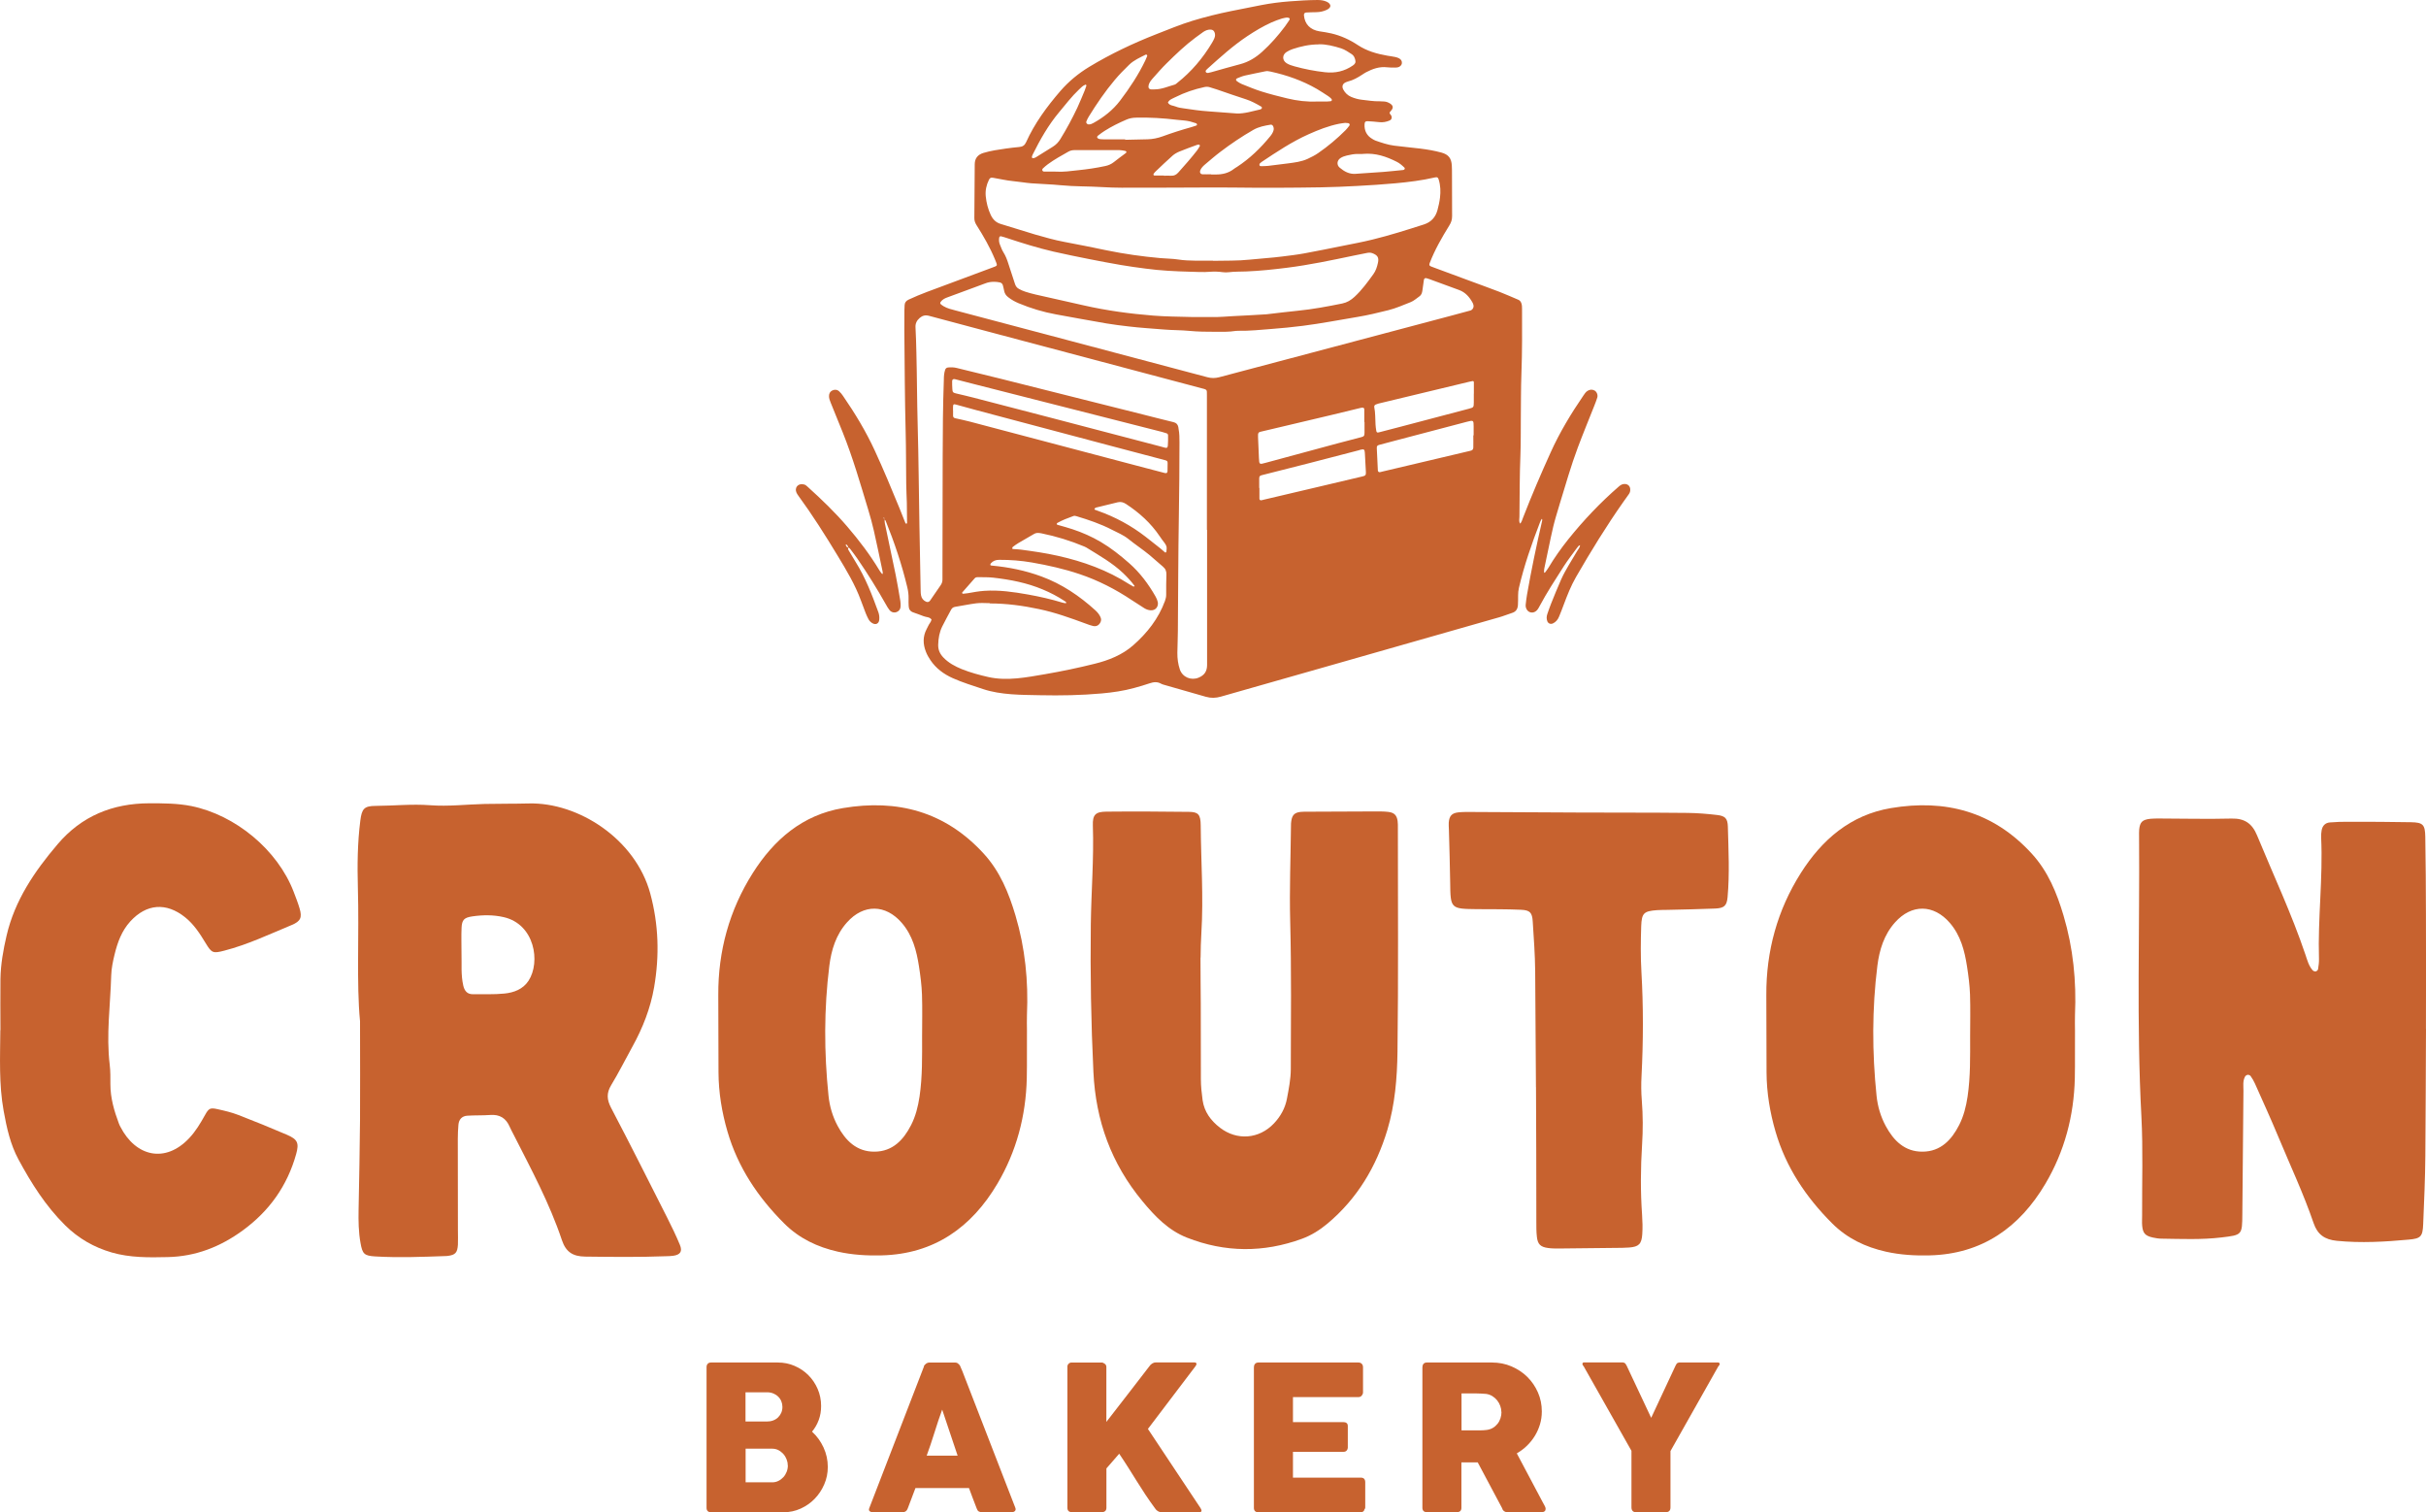
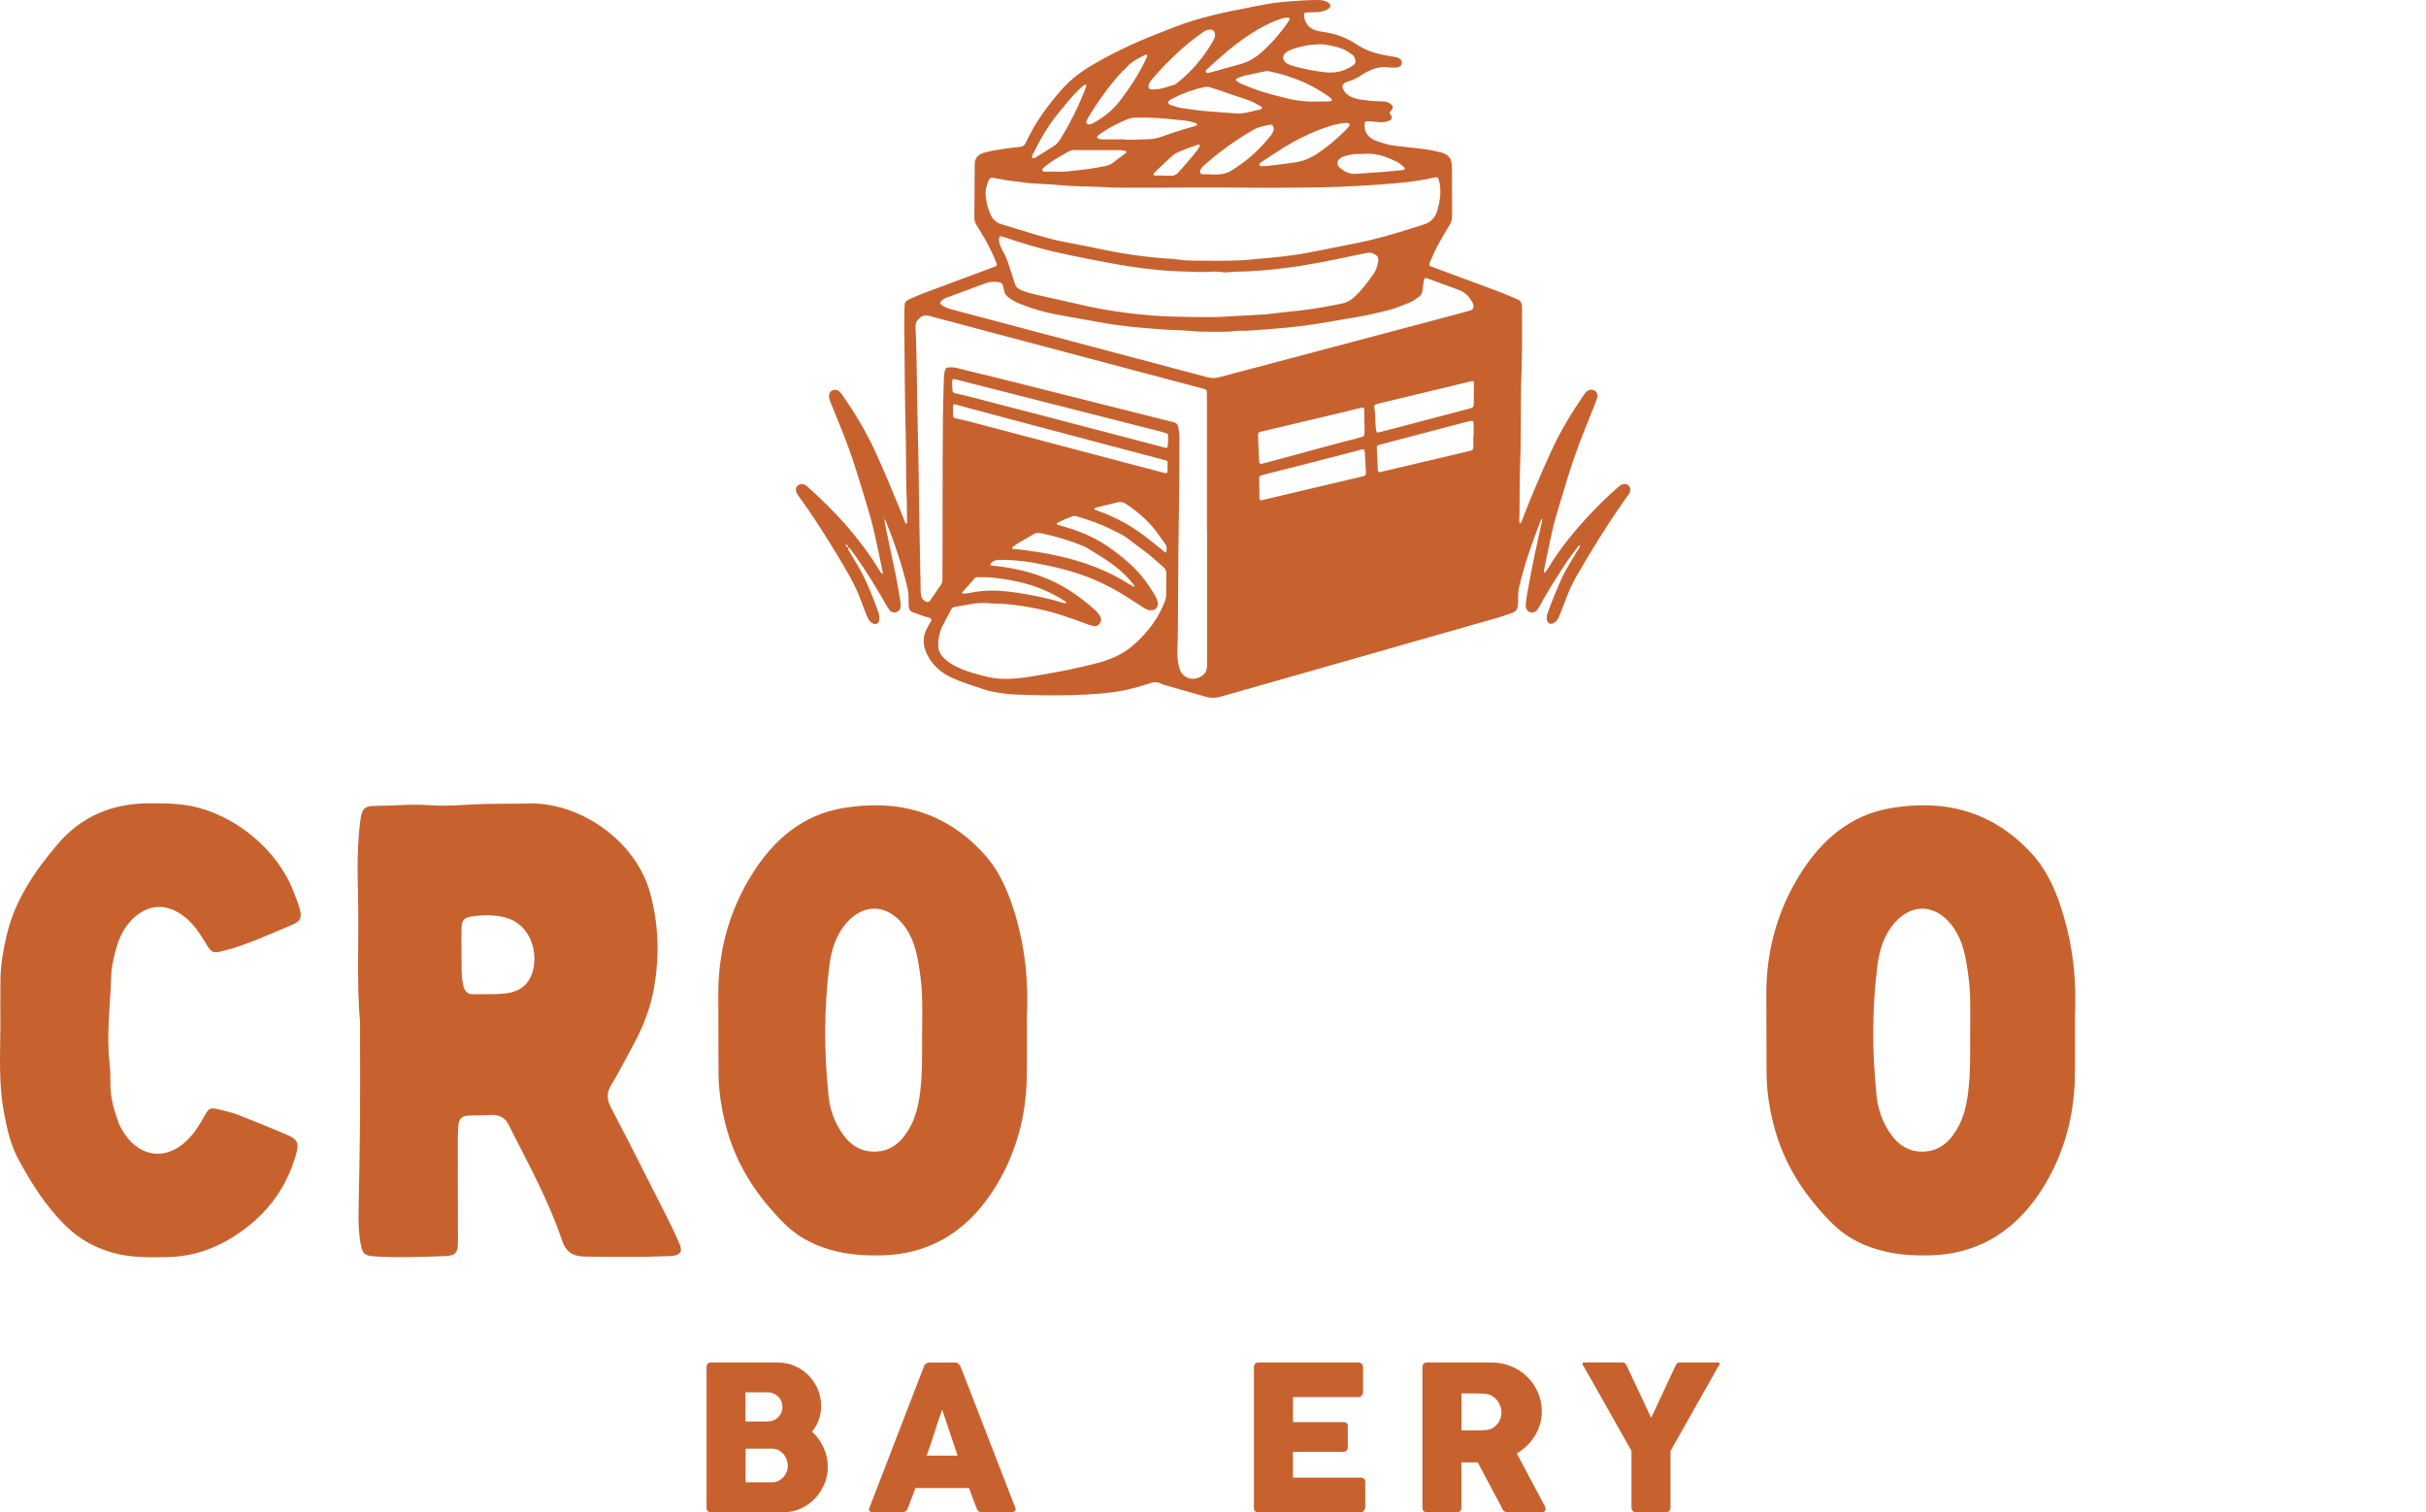
<svg xmlns="http://www.w3.org/2000/svg" id="Layer_1" viewBox="201.69 150.9 438.4 273.26">
  <defs>
    <style>.cls-1{fill:#c7622f;stroke-width:0px;}</style>
  </defs>
  <path class="cls-1" d="M354.96,249.88c-.08.27.09.47.21.67.37.63.74,1.26,1.13,1.88,1.78,2.84,2.97,5.94,4.11,9.07.17.47.22.95.16,1.44-.08.63-.6.9-1.15.61-.34-.17-.6-.42-.78-.75-.19-.36-.36-.73-.51-1.1-.3-.75-.58-1.51-.86-2.28-1.05-2.88-2.62-5.48-4.2-8.09-2.25-3.72-4.57-7.39-7.14-10.9-.12-.16-.23-.34-.31-.52-.37-.82.19-1.6,1.09-1.52.25.02.48.09.67.25.09.08.19.15.28.24,2.5,2.26,4.93,4.59,7.13,7.16,2.15,2.5,4.13,5.11,5.83,7.94.12.21.28.39.43.58.02.03.08.06.1.05.03,0,.06-.07.06-.1,0-.12,0-.24-.03-.36-.52-2.46-1.02-4.92-1.58-7.37-.29-1.26-.63-2.52-1.01-3.76-1.42-4.7-2.78-9.41-4.61-13.98-.72-1.81-1.46-3.61-2.19-5.41-.15-.38-.3-.75-.29-1.17,0-.44.18-.8.58-1,.43-.21.89-.18,1.25.15.27.24.5.54.7.83,2.17,3.15,4.14,6.41,5.74,9.88,1.58,3.43,3.03,6.91,4.46,10.4.37.9.71,1.81,1.08,2.71.02.06.13.08.19.13.03-.06.07-.12.1-.18.01-.04.01-.08,0-.12-.01-1.18-.02-2.36-.04-3.53-.03-1.14-.1-2.27-.11-3.41-.04-3.09-.02-6.17-.1-9.26-.16-6.13-.18-12.26-.24-18.39-.01-1.22,0-2.44.01-3.65,0-.32.03-.65.04-.97.02-.49.26-.79.72-1.01,2.2-1.04,4.51-1.82,6.78-2.68,2.77-1.04,5.55-2.07,8.32-3.1.19-.07.38-.14.57-.22.3-.13.33-.23.21-.58-.08-.23-.18-.45-.27-.68-.9-2.18-2.08-4.22-3.34-6.21-.25-.4-.39-.79-.39-1.25.02-3.25.03-6.5.07-9.75.01-1.06.55-1.73,1.58-2.04,1.32-.4,2.69-.59,4.06-.79.8-.11,1.61-.21,2.42-.28.58-.05.96-.29,1.21-.84,1.55-3.44,3.76-6.44,6.21-9.28,1.5-1.73,3.25-3.17,5.21-4.36,3.87-2.34,7.93-4.26,12.14-5.91,2.15-.84,4.29-1.73,6.5-2.41,2.29-.7,4.61-1.27,6.96-1.75,1.83-.38,3.66-.74,5.49-1.09,1.71-.33,3.44-.55,5.18-.68,1.66-.13,3.32-.23,4.99-.24.58,0,1.13.07,1.66.31.23.1.42.24.56.46.12.19.13.38,0,.57-.15.21-.35.34-.57.44-.6.28-1.23.41-1.89.42-.61,0-1.22.03-1.83.06-.27.01-.42.23-.39.51.15,1.61,1.14,2.62,2.81,2.89.72.11,1.45.21,2.15.38,1.72.4,3.31,1.13,4.77,2.1,1.64,1.08,3.45,1.59,5.34,1.92.48.08.96.14,1.44.24.23.05.47.13.68.24.34.18.55.48.51.89-.03.33-.35.65-.72.73-.2.04-.4.06-.6.05-.45,0-.9,0-1.34-.05-1.4-.17-2.64.28-3.84.91-.25.13-.48.3-.72.45-.78.51-1.59.97-2.52,1.2-.12.03-.23.08-.34.12-.63.25-.83.76-.5,1.36.32.59.78,1.03,1.4,1.3.64.27,1.31.46,1.99.53,1.05.11,2.09.3,3.15.27.28,0,.57.03.85.04.37.02.71.16,1.03.35.61.39.67.81.15,1.37-.19.2-.31.36-.08.6.08.09.15.19.2.3.14.32.01.67-.32.81-.6.26-1.23.38-1.9.3-.69-.08-1.37-.13-2.06-.17-.42-.02-.57.15-.58.59-.05,1.16.42,2.05,1.43,2.63.17.1.35.21.54.28,1.11.39,2.23.77,3.4.92,1.57.2,3.14.34,4.71.53,1.29.16,2.57.38,3.82.72,1.26.35,1.8,1.02,1.87,2.35.03.57.03,1.14.03,1.71,0,2.48,0,4.95.02,7.43,0,.63-.16,1.14-.51,1.69-1.34,2.17-2.62,4.39-3.54,6.79-.12.32-.07.47.21.59.18.08.38.15.57.22,2.21.82,4.41,1.64,6.62,2.45,1.75.65,3.51,1.28,5.25,1.95,1.13.44,2.24.94,3.36,1.41.29.12.44.33.55.61.13.35.13.72.13,1.08.01,3.86.04,7.71-.11,11.57-.1,2.76-.08,5.52-.11,8.28-.02,2.15.01,4.31-.07,6.46-.15,3.73-.14,7.47-.18,11.2,0,.42-.15.87.14,1.26.27-.32.37-.71.51-1.08,1.54-3.97,3.22-7.89,4.98-11.77,1.64-3.64,3.7-7.04,5.95-10.33.21-.3.4-.61.72-.81.41-.26.84-.3,1.27-.07.4.22.64.79.5,1.27-.15.5-.35.99-.54,1.48-1,2.53-2.04,5.04-2.99,7.58-1.23,3.27-2.17,6.63-3.2,9.96-.25.81-.49,1.63-.73,2.45-.73,2.45-1.15,4.98-1.71,7.47-.15.67-.29,1.35-.42,2.02-.04.19-.02.4-.03.6,0,.03.03.09.06.1.03,0,.09,0,.11-.04.21-.29.45-.57.63-.88,1.06-1.78,2.26-3.47,3.55-5.09,2.77-3.46,5.82-6.67,9.17-9.58.32-.28.65-.47,1.09-.45.53.02.92.37.96.91.03.33-.04.64-.24.92-.33.46-.67.92-.99,1.39-3.09,4.39-5.89,8.95-8.57,13.6-.91,1.58-1.58,3.29-2.22,5-.27.72-.54,1.44-.84,2.15-.22.53-.56.98-1.12,1.23-.41.18-.83.02-1-.39-.17-.43-.15-.88,0-1.31.21-.61.42-1.23.66-1.83.59-1.47,1.18-2.94,1.82-4.38.79-1.78,1.89-3.4,2.86-5.09.22-.38.55-.71.59-1.18.02-.03.05-.05.07-.08-.01.04-.03.07-.04.11-.31.05-.46.32-.63.54-.79,1.08-1.62,2.14-2.34,3.26-1.53,2.39-3.08,4.77-4.42,7.28-.1.18-.19.36-.31.52-.38.53-.97.71-1.49.48-.43-.19-.74-.75-.68-1.32.06-.6.14-1.21.24-1.81.78-4.47,1.71-8.91,2.73-13.34.02-.08.02-.16.02-.24,0-.04-.03-.07-.05-.11-.03.01-.06.02-.07.04-.09.18-.2.35-.27.54-1.5,3.9-2.89,7.84-3.83,11.92-.1.44-.14.88-.14,1.33,0,.57,0,1.14-.03,1.7-.04.71-.32,1.23-1.06,1.46-.77.24-1.52.56-2.3.78-10.17,2.91-20.35,5.81-30.53,8.71-6.59,1.88-13.18,3.74-19.77,5.63-.93.27-1.81.3-2.74.03-2.49-.73-4.99-1.43-7.48-2.14-.19-.06-.4-.1-.57-.2-.69-.41-1.38-.34-2.11-.09-.92.31-1.86.59-2.79.84-1.92.53-3.88.81-5.87.99-3.7.33-7.42.4-11.14.32-3.39-.07-7.06-.03-10.3-1.11-1.84-.62-3.71-1.18-5.49-1.98-1.62-.73-3.01-1.75-4.02-3.25-.32-.47-.6-.96-.81-1.5-.55-1.39-.59-2.76.13-4.12.09-.18.19-.36.27-.54.17-.41.53-.72.61-1.17-.35-.49-.94-.41-1.41-.6-.64-.26-1.29-.47-1.94-.71-.52-.19-.76-.59-.78-1.13-.02-.45-.04-.89-.02-1.34.02-.7-.07-1.38-.23-2.05-.98-4.11-2.33-8.1-3.91-12.02-.04-.1-.15-.17-.23-.26-.01-.07-.03-.15-.03-.22,0-.12-.04-.15-.1-.06-.02.02,0,.08.01.11.05.06.1.1.16.15.01.24-.01.49.04.72.65,3.13,1.33,6.25,1.97,9.38.32,1.54.56,3.1.83,4.66.05.32.06.65.05.97-.01.49-.25.86-.71,1.04-.46.18-.98.05-1.31-.37-.23-.28-.41-.6-.59-.92-1.61-2.86-3.34-5.64-5.2-8.35-.39-.57-.81-1.11-1.22-1.66-.12-.16-.23-.34-.47-.33.03-.22-.08-.37-.23-.51-.03-.03-.07-.08-.09-.07-.09.03-.12.11-.06.19.1.15.16.37.4.37ZM394.44,259.86s.01.06.03.09c0,.02.03.02.05.03-.04-.03-.07-.06-.11-.09-.04-.23-.24-.32-.4-.43-1.22-.8-2.52-1.48-3.87-2.04-2.87-1.21-5.89-1.79-8.96-2.14-.88-.1-1.78-.07-2.68-.09-.25,0-.5,0-.68.21-.75.85-1.5,1.7-2.25,2.56-.02.03-.04.1-.02.11.05.05.12.12.18.12.28-.02.56-.05.84-.1,1-.18,1.99-.36,3.01-.43,2.66-.18,5.26.2,7.86.66,2.12.38,4.21.85,6.27,1.48.24.07.47.11.72.05ZM420.9,198.03c2.23-.05,4.45.02,6.68-.22,1.93-.21,3.88-.31,5.81-.56,1.33-.17,2.66-.32,3.97-.56,2.35-.43,4.69-.91,7.04-1.38,1.79-.36,3.58-.69,5.35-1.13,3.11-.76,6.16-1.73,9.22-2.71,1.34-.43,2.12-1.3,2.48-2.59.2-.74.37-1.5.46-2.26.13-1.09.1-2.19-.23-3.26-.12-.4-.29-.5-.73-.39-2.33.54-4.71.83-7.09,1.05-2.3.21-4.61.36-6.92.48-2.19.12-4.38.21-6.57.25-5.32.09-10.64.11-15.96.04-2.27-.03-4.55-.01-6.82,0-3.25,0-6.5.04-9.74.03-2.31,0-4.63.04-6.94-.11-2.51-.16-5.03-.09-7.54-.34-1.77-.18-3.56-.21-5.34-.35-1.09-.09-2.17-.29-3.26-.39-1.22-.11-2.4-.41-3.6-.6-.45-.07-.59,0-.78.38-.46.93-.67,1.92-.57,2.95.12,1.17.4,2.31.91,3.39.39.81.94,1.37,1.84,1.63,2.06.6,4.1,1.29,6.16,1.89,1.75.5,3.51,1.01,5.3,1.34,2.55.48,5.09.99,7.63,1.52,3.22.66,6.47,1.12,9.74,1.41,1.09.1,2.2.09,3.27.26,1.01.16,2.02.18,3.03.2,1.06.02,2.11,0,3.17,0ZM419.84,246.64h-.05c0-8.12,0-16.24,0-24.37,0-.2,0-.41-.01-.61-.01-.23-.15-.37-.36-.44-.15-.06-.31-.08-.47-.13-6.11-1.62-12.23-3.25-18.34-4.87-6.27-1.66-12.54-3.32-18.81-4.99-4.08-1.08-8.15-2.16-12.22-3.26-.66-.18-1.19-.05-1.69.38-.52.45-.8.98-.76,1.7.09,1.54.12,3.08.16,4.62.11,4.3.11,8.61.23,12.91.17,6.13.21,12.26.32,18.39.07,3.9.14,7.79.22,11.69,0,.28.02.57.08.85.1.51.4.88.87,1.1.28.14.57.08.75-.18.65-.93,1.28-1.88,1.93-2.81.21-.31.32-.65.31-1.03-.01-.28,0-.57,0-.85.01-7.07.02-14.13.04-21.2.01-4.67.04-9.34.21-14.01.01-.32,0-.65.05-.97.03-.28.1-.55.18-.82.07-.25.26-.41.53-.44.53-.05,1.04-.04,1.57.09,2.63.66,5.28,1.28,7.91,1.94,8.57,2.15,17.14,4.31,25.72,6.46,1.85.46,3.69.95,5.54,1.39.51.12.77.41.87.88.03.12.03.24.05.36.16.8.16,1.62.16,2.43,0,4.39-.04,8.77-.11,13.16-.12,6.98-.12,13.97-.18,20.96-.01,1.3-.07,2.6-.09,3.9-.01,1.02.12,2.03.45,3,.48,1.39,2.01,2.04,3.38,1.48,1.04-.43,1.52-1.12,1.54-2.23,0-.2,0-.41,0-.61,0-7.96,0-15.92,0-23.88ZM420.81,208.18c1.26.04,2.52-.1,3.77-.16,1.95-.08,3.89-.21,5.83-.32.08,0,.16-.02.24-.02,1.85-.21,3.7-.45,5.56-.63,2.71-.27,5.38-.77,8.04-1.31.87-.18,1.56-.6,2.2-1.19,1.33-1.22,2.37-2.66,3.42-4.11.44-.6.66-1.3.82-2.02.22-.98-.05-1.41-1-1.77-.32-.12-.63-.11-.95-.05-.79.16-1.59.31-2.39.48-4.01.84-8.01,1.69-12.08,2.2-2.46.31-4.91.57-7.39.67-1.05.04-2.11.01-3.16.14-.36.04-.74.04-1.09-.01-.77-.11-1.55-.13-2.31-.07-1.18.1-2.35.02-3.52-.01-2.72-.07-5.43-.2-8.13-.57-1.49-.2-2.97-.39-4.45-.65-1.92-.33-3.83-.69-5.74-1.07-2.15-.43-4.29-.86-6.43-1.35-2.85-.66-5.63-1.53-8.41-2.45-.35-.11-.69-.23-1.05-.31-.17-.04-.31.07-.34.26-.06.41-.04.82.12,1.2.2.49.37,1,.65,1.44.42.66.68,1.38.91,2.11.37,1.2.8,2.38,1.17,3.58.13.42.36.73.73.92.36.19.72.37,1.11.49.62.2,1.24.37,1.88.52,2.89.66,5.78,1.29,8.66,1.95,4.16.95,8.38,1.52,12.62,1.86,2.26.18,4.54.19,6.81.25,1.3.03,2.6,0,3.9,0ZM380.57,259.89c-.81,0-1.63-.08-2.43.02-1.29.16-2.56.44-3.84.64-.37.06-.58.23-.75.54-.53,1-1.09,2-1.59,3.01-.51,1.03-.7,2.14-.73,3.3-.02.93.3,1.63.92,2.29.95,1,2.12,1.62,3.37,2.13,1.55.62,3.16,1.05,4.78,1.42,3.39.76,6.9.05,10.26-.52,3.01-.52,5.99-1.14,8.95-1.88,2.52-.62,4.96-1.59,6.94-3.32,2.54-2.23,4.58-4.82,5.76-8.03.14-.39.23-.77.22-1.19,0-1.18-.01-2.36.04-3.53.03-.63-.15-1.09-.64-1.49-.81-.67-1.58-1.4-2.39-2.07-1.25-1.03-2.61-1.92-3.87-2.94-.89-.71-1.96-1.14-2.97-1.66-2.03-1.05-4.18-1.77-6.36-2.43-.2-.06-.39-.11-.59-.03-.99.37-1.98.72-2.9,1.25-.06.03-.1.14-.1.21,0,.05.1.11.17.13.89.26,1.8.49,2.68.79,1.78.59,3.48,1.34,5.1,2.29,1.86,1.1,3.54,2.43,5.16,3.86,1.94,1.71,3.46,3.75,4.74,5.99.18.31.33.66.41,1.01.15.65-.24,1.56-1.29,1.5-.42-.03-.8-.17-1.14-.38-.76-.47-1.51-.96-2.25-1.45-2.95-1.97-6.08-3.58-9.45-4.71-2.81-.95-5.69-1.59-8.61-2.1-1.97-.34-3.94-.49-5.93-.48-.62,0-1.1.19-1.5.64-.05.06-.08.14-.09.22-.01.17.14.17.25.18,3.08.28,6.08.89,9,1.97,3.69,1.36,6.85,3.5,9.73,6.11.39.36.73.76.94,1.26.14.33.13.62-.03.93-.27.52-.71.77-1.31.65-.43-.09-.85-.26-1.27-.41-2.78-1.02-5.56-2.03-8.47-2.64-2.94-.63-5.91-1.03-8.92-1.03ZM381.39,201.83c-.58-.03-1.13.07-1.67.28-.64.25-1.29.49-1.94.72-1.6.59-3.2,1.17-4.8,1.77-.5.18-.98.39-1.3.85-.11.16-.12.3.03.43.15.13.32.25.49.35.67.4,1.43.58,2.17.77,6.94,1.84,13.87,3.67,20.81,5.51,8.23,2.18,16.46,4.35,24.69,6.55.74.2,1.41.19,2.15,0,5.44-1.46,10.9-2.88,16.34-4.33,8.5-2.25,17.01-4.51,25.51-6.77,1.18-.31,2.35-.62,3.52-.95.4-.11.65-.54.57-.95-.03-.16-.08-.32-.16-.46-.56-1.02-1.29-1.87-2.42-2.29-1.79-.66-3.58-1.32-5.37-1.97-.19-.07-.38-.13-.58-.18-.21-.05-.4.08-.43.31-.1.64-.18,1.28-.27,1.93-.06.41-.18.81-.54,1.05-.53.37-1,.82-1.62,1.06-1.32.51-2.62,1.1-4,1.44-1.85.46-3.7.91-5.58,1.22-3.28.54-6.54,1.18-9.84,1.6-1.89.24-3.79.43-5.68.57-1.98.15-3.96.37-5.95.33-.16,0-.33,0-.49.02-1.25.2-2.51.17-3.77.16-1.54,0-3.08-.01-4.62-.16-1.53-.15-3.08-.12-4.62-.25-2.14-.18-4.29-.3-6.42-.56-1.33-.16-2.66-.31-3.98-.54-3.04-.52-6.06-1.08-9.09-1.63-2.32-.42-4.57-1.1-6.75-2.01-.68-.28-1.31-.64-1.89-1.09-.42-.32-.66-.69-.75-1.2-.03-.16-.07-.32-.1-.47-.16-.85-.31-1-1.16-1.09-.16-.02-.32-.02-.49-.03ZM448.27,227.16s-.03,0-.04,0c0-.77,0-1.54,0-2.31,0-.19-.15-.29-.32-.29-.16,0-.32.04-.48.08-1.73.42-3.46.84-5.2,1.26-3.31.79-6.62,1.57-9.93,2.35-.95.22-1.89.45-2.84.67-.28.06-.42.22-.43.5,0,.16,0,.32,0,.49.05,1.26.1,2.51.16,3.77.06,1.17.06,1.17,1.24.84,4.3-1.16,8.6-2.33,12.91-3.49,1.45-.39,2.9-.76,4.35-1.14.49-.13.57-.25.58-.78,0-.65,0-1.3,0-1.95ZM412.77,230.54c0-.32,0-.65,0-.97,0-.17-.09-.32-.26-.37-.27-.09-.54-.18-.81-.25-1.61-.41-3.22-.82-4.83-1.23-9.78-2.49-19.55-4.97-29.33-7.46-1.1-.28-2.2-.57-3.3-.85-.29-.07-.49.08-.49.36,0,.49,0,.97.04,1.46.03.52.12.62.62.75,1.06.26,2.13.49,3.19.77,4.82,1.25,9.65,2.5,14.47,3.76,6.43,1.68,12.85,3.37,19.28,5.05,1.38.36,1.39.61,1.42-1.02ZM467.94,229.57s.03,0,.05,0c0-.53,0-1.06,0-1.58,0-1.16-.03-1.19-1.17-.89-4.31,1.13-8.62,2.26-12.93,3.4-.98.26-1.96.51-2.94.78-.39.11-.47.21-.46.61.05,1.34.12,2.67.19,4.01.01.23.19.36.42.31.12-.02.23-.06.35-.09,3.39-.8,6.78-1.6,10.17-2.4,1.93-.46,3.86-.91,5.8-1.37.35-.08.5-.24.51-.58.02-.73,0-1.46,0-2.19ZM373.9,225.08h.02c0,.32-.01.65,0,.97.01.22.14.37.37.42.87.2,1.75.37,2.61.6,9.92,2.61,19.83,5.23,29.74,7.85,1.84.49,3.68.97,5.53,1.45.32.08.48-.02.5-.32.02-.49.03-.97.02-1.46,0-.37-.09-.44-.5-.55-3.06-.81-6.12-1.61-9.17-2.42-8.23-2.18-16.45-4.36-24.68-6.55-1.29-.34-2.58-.71-3.87-1.06-.47-.13-.55-.06-.56.46,0,.2,0,.41,0,.61ZM429.24,239.07s.03,0,.04,0c0,.65,0,1.3,0,1.95,0,.19.14.29.32.28.16-.01.31-.08.47-.11,3.27-.77,6.55-1.54,9.82-2.31,2.68-.63,5.36-1.27,8.04-1.9.51-.12.61-.24.59-.76-.05-1.17-.12-2.35-.19-3.52-.04-.6-.16-.68-.77-.54-.12.03-.23.08-.35.11-3.02.78-6.04,1.57-9.06,2.35-2.79.71-5.58,1.41-8.36,2.12-.47.12-.54.2-.55.65-.01.57,0,1.14,0,1.7ZM468.02,222.04s0,0,.01,0c0-.69,0-1.38,0-2.07,0-.11-.08-.24-.24-.21-.2.03-.4.07-.59.12-5.48,1.31-10.95,2.63-16.43,3.95-.16.04-.31.09-.46.16-.21.09-.32.26-.28.48.22,1.04.16,2.1.23,3.15.02.36.07.73.13,1.09.05.33.15.4.5.31,1.33-.34,2.67-.69,4-1.04,4.08-1.07,8.15-2.14,12.22-3.22.89-.24.89-.25.91-1.13,0-.53,0-1.06,0-1.58ZM389.48,247.21c-.52-.06-.76.08-1.01.22-.91.53-1.83,1.05-2.74,1.59-.35.21-.68.45-1,.69-.08.06-.1.21-.15.31.07.03.14.08.21.09.44.04.89.04,1.34.1,2.25.3,4.49.62,6.71,1.12,4.59,1.02,8.95,2.59,12.93,5.14.24.15.49.29.74.42.05.02.14-.04.21-.06,0,0-.01-.07-.03-.1-.61-.82-1.3-1.56-2.03-2.26-1.99-1.89-4.37-3.22-6.68-4.65-.1-.06-.22-.11-.33-.16-2.51-1.05-5.1-1.85-7.77-2.39-.2-.04-.4-.07-.39-.06ZM439.72,169.24c.61,0,1.22,0,1.82,0,.2,0,.41-.02.61-.05.07,0,.15-.06.19-.12.07-.12.02-.24-.07-.33-.18-.17-.35-.34-.56-.47-.68-.44-1.35-.89-2.05-1.3-2.62-1.51-5.44-2.5-8.39-3.14-.32-.07-.63-.12-.96-.04-1.23.26-2.46.49-3.68.77-.47.11-.92.31-1.37.49-.28.11-.29.36-.02.54.27.18.54.37.84.49,1.21.48,2.4.99,3.64,1.37,1.51.47,3.04.86,4.58,1.23,1.78.43,3.59.65,5.42.56ZM425.15,171.41c.74.02,1.46-.09,2.17-.24.71-.15,1.42-.32,2.13-.5.1-.03.22-.11.26-.2.1-.2-.09-.3-.22-.37-.84-.49-1.69-.95-2.62-1.25-1.77-.56-3.53-1.19-5.29-1.79-.42-.14-.85-.26-1.28-.4-.32-.1-.63-.1-.96-.03-1.83.39-3.59.99-5.26,1.83-.49.25-1.07.41-1.34.97.31.58.95.52,1.44.73.44.19.93.25,1.42.32,1.48.22,2.96.44,4.46.54,1.7.11,3.39.25,5.08.38ZM440.07,158.92c-1.79,0-3.32.36-4.82.86-.38.13-.75.31-1.09.53-.79.52-.77,1.49.01,2,.45.29.95.44,1.46.58,1.8.5,3.62.85,5.48,1.06,1.86.21,3.53-.16,5.06-1.22.43-.3.54-.55.42-1.03-.1-.4-.27-.78-.63-1.01-.61-.39-1.21-.82-1.91-1.05-1.36-.43-2.73-.76-3.98-.74ZM410.32,167.05c1.28.01,2.44-.53,3.64-.86.18-.05.34-.21.5-.34,2.54-2.01,4.59-4.44,6.25-7.21.17-.28.32-.56.44-.86.14-.34.16-.71.01-1.06-.12-.29-.33-.44-.64-.47-.51-.04-.96.14-1.37.41-.47.32-.92.66-1.38,1-1.89,1.4-3.59,3.03-5.26,4.68-.87.85-1.66,1.77-2.47,2.68-.32.36-.64.74-.77,1.22-.13.49.02.82.56.82.16,0,.32,0,.49,0ZM420.56,182.4s0,.02,0,.03c.28,0,.57,0,.85,0,1.21,0,2.32-.26,3.29-1.03.16-.13.34-.22.51-.33,2.33-1.52,4.3-3.43,6.04-5.57.26-.32.47-.65.58-1.05.07-.25.04-.48-.06-.71-.09-.21-.24-.34-.47-.31-1.08.18-2.13.37-3.11.93-2.08,1.19-4.05,2.52-5.96,3.97-.97.73-1.88,1.53-2.81,2.31-.34.29-.65.61-.83,1.03-.14.35.02.7.39.72.52.03,1.05,0,1.58,0ZM405.02,176.08s0,.05,0,.08c1.34-.03,2.68-.07,4.02-.09.94-.02,1.85-.21,2.74-.53,1.72-.63,3.45-1.18,5.21-1.67.27-.08.55-.16.81-.26.1-.04.25-.08.19-.25-.02-.07-.08-.16-.14-.18-.35-.12-.69-.22-1.05-.32-.79-.21-1.61-.21-2.41-.31-2.46-.3-4.93-.45-7.41-.39-.62.01-1.21.12-1.77.37-1.34.58-2.65,1.22-3.89,2.01-.38.24-.74.5-1.09.78-.15.11-.38.25-.23.48.08.12.25.21.4.23.32.05.65.05.97.05,1.22,0,2.44,0,3.65,0ZM444.73,173.11c-.3.04-.7.08-1.09.16-1.91.39-3.72,1.1-5.5,1.9-3.01,1.35-5.73,3.17-8.46,4.99-.1.07-.19.15-.28.23-.09.08-.14.18-.12.32.02.16.15.21.25.21.44,0,.89,0,1.33-.05,1.21-.14,2.41-.29,3.61-.45,1.2-.16,2.41-.3,3.53-.82.66-.31,1.31-.63,1.91-1.05,1.77-1.22,3.41-2.6,4.93-4.12.26-.26.48-.55.7-.84.13-.17,0-.42-.22-.44-.16-.02-.32-.03-.59-.05ZM434.23,154.07c-.15.03-.51.06-.86.17-.65.21-1.31.44-1.93.72-1.52.69-2.94,1.54-4.33,2.46-2.61,1.74-4.92,3.83-7.24,5.92-.06.05-.11.12-.17.17-.13.12-.19.29-.09.43.1.14.28.16.44.13.2-.04.39-.09.59-.14,1.72-.48,3.43-.98,5.15-1.43,1.53-.4,2.83-1.2,3.98-2.24,1.54-1.39,2.9-2.94,4.14-4.6.27-.36.52-.73.76-1.1.18-.27.07-.49-.45-.49ZM392.43,181.91c1.42.1,2.75-.11,4.08-.25,1.65-.17,3.3-.41,4.92-.76.56-.12,1.07-.34,1.53-.7.7-.56,1.42-1.08,2.13-1.61.09-.07.2-.15.14-.28-.03-.06-.12-.12-.19-.14-.36-.06-.72-.15-1.08-.15-2.68,0-5.36,0-8.03,0-.41,0-.81.07-1.17.28-1.27.72-2.55,1.42-3.73,2.29-.33.24-.63.51-.92.79-.07.07-.09.24-.06.33.03.09.17.19.26.19.73.02,1.46,0,2.11,0ZM398.47,173.38c.32-.02.43-.05.8-.25,1.87-1.03,3.53-2.34,4.82-4.03,1.74-2.29,3.33-4.69,4.58-7.3.12-.25.23-.52.33-.78.02-.06-.01-.17-.06-.21-.05-.04-.16-.07-.21-.04-1.04.53-2.14,1-2.99,1.83-.9.88-1.79,1.77-2.59,2.73-1.75,2.08-3.28,4.32-4.71,6.64-.17.27-.31.57-.43.87-.11.28.14.56.46.54ZM398.02,166.38c-.04-.17-.09-.21-.18-.18-.48.17-.8.54-1.16.87-1.33,1.26-2.44,2.72-3.61,4.12-1.94,2.32-3.42,4.93-4.76,7.63-.07.14-.13.3-.15.46-.01.12.11.22.24.2.15-.02.32-.06.45-.14,1.04-.64,2.07-1.28,3.1-1.93.56-.35,1-.8,1.35-1.37,1.13-1.83,2.15-3.73,3.07-5.67.48-1.03.9-2.09,1.34-3.13.12-.3.21-.61.3-.86ZM412.51,250c.06-.25-.11-.65-.39-1.02-.3-.39-.59-.77-.86-1.18-1.61-2.39-3.7-4.27-6.1-5.84-.48-.31-.94-.43-1.49-.3-1.29.32-2.59.63-3.89.95-.08.02-.15.06-.21.11-.05.05-.09.13-.11.2,0,.01.05.06.08.08.19.07.38.14.57.21,3.11,1.1,5.99,2.66,8.6,4.68.86.67,1.72,1.35,2.58,2.03.32.25.61.53.92.79.09.07.25-.01.26-.14.01-.12.02-.24.05-.59ZM447.93,178.72c-.08,0-.44,0-.81,0-.7-.02-1.37.13-2.04.28-.39.09-.79.23-1.12.44-.67.42-.77,1.25-.18,1.75.81.69,1.73,1.2,2.86,1.12,1.7-.12,3.4-.22,5.09-.35,1.17-.09,2.34-.23,3.51-.34.04,0,.08-.02.12-.03.16-.04.25-.27.14-.38-.43-.43-.9-.83-1.45-1.1-1.84-.91-3.73-1.61-6.12-1.4ZM412.01,182.64s0,0,0,.01c.44,0,.89-.02,1.33,0,.53.03.92-.18,1.27-.57,1.16-1.29,2.31-2.6,3.38-3.97.2-.25.35-.54.52-.81.05-.09-.06-.28-.15-.27-.12.01-.25,0-.36.05-1.06.39-2.13.77-3.17,1.2-.44.18-.89.43-1.24.74-1.06.94-2.08,1.92-3.1,2.89-.12.11-.21.24-.31.37-.11.15-.04.34.14.34.57,0,1.13,0,1.7,0Z" />
  <path class="cls-1" d="M201.77,337.04c0-3.08-.04-6.15,0-9.23.04-2.66.51-5.27,1.11-7.85,1.48-6.38,5.05-11.61,9.21-16.5,4.34-5.12,9.95-7.39,16.57-7.41,2.55,0,5.08,0,7.6.5,8,1.62,15.61,7.94,18.5,15.5.38.99.77,1.98,1.07,3,.48,1.62.21,2.32-1.44,3-4.01,1.66-7.95,3.54-12.18,4.63-2.02.52-2.26.45-3.35-1.35-1.05-1.73-2.13-3.42-3.74-4.7-3.4-2.71-6.96-2.43-9.88.76-1.56,1.71-2.31,3.79-2.84,5.96-.3,1.23-.57,2.5-.61,3.76-.15,5.4-.93,10.79-.27,16.21.14,1.15.12,2.33.12,3.5,0,2.49.68,4.82,1.54,7.11.07.2.17.39.27.58,2.77,5.39,8.11,6.63,12.42,2.06,1.18-1.25,2.04-2.7,2.87-4.19.69-1.25.95-1.35,2.3-1.05,1.24.27,2.49.57,3.67,1.02,2.97,1.14,5.92,2.35,8.84,3.6,1.93.83,2.21,1.49,1.66,3.48-1.6,5.74-4.85,10.3-9.66,13.81-4.06,2.96-8.49,4.7-13.56,4.81-3.41.08-6.8.12-10.1-.83-3.21-.93-6.01-2.53-8.42-4.91-3.52-3.48-6.12-7.6-8.44-11.9-1.47-2.72-2.13-5.73-2.68-8.78-.88-4.85-.63-9.72-.6-14.59Z" />
  <path class="cls-1" d="M266.75,335.42c-.66-6.75-.14-15.45-.39-24.15-.11-4.03-.07-8.06.44-12.07.27-2.15.68-2.67,2.77-2.68,3.28-.02,6.54-.37,9.85-.12,3.26.25,6.56-.15,9.84-.23,2.65-.06,5.31-.02,7.96-.09,9-.24,19.3,6.45,21.97,16.24,1.53,5.64,1.69,11.27.7,16.99-.66,3.81-2.05,7.33-3.91,10.7-1.28,2.32-2.47,4.7-3.84,6.96-.88,1.45-.79,2.64-.01,4.13,3.45,6.57,6.78,13.21,10.13,19.83.81,1.61,1.6,3.23,2.29,4.9.5,1.2.08,1.8-1.2,1.98-.42.06-.85.07-1.27.08-4.88.19-9.75.13-14.64.07-2.25-.03-3.49-.84-4.21-2.98-2.23-6.66-5.56-12.83-8.73-19.07-.24-.47-.5-.94-.71-1.42-.67-1.56-1.81-2.25-3.52-2.12-1.37.1-2.76.04-4.13.13-.97.06-1.53.67-1.61,1.65-.07.85-.11,1.69-.11,2.54,0,5.52.01,11.03.02,16.55,0,.85.04,1.7,0,2.55-.09,1.48-.46,1.87-1.87,2.05-.1.01-.21.02-.32.02-4.24.15-8.48.32-12.73.07-2.02-.12-2.33-.45-2.68-2.42-.36-1.99-.39-4.01-.35-6.03.1-5.4.22-10.81.26-16.21.04-5.31,0-10.61,0-17.86ZM285.09,323.49c.06,1.5-.14,3.52.32,5.51.21.9.68,1.56,1.72,1.55,1.91-.02,3.82.07,5.71-.12,1.71-.17,3.36-.78,4.36-2.31,2.21-3.39,1.12-10.22-4.49-11.5-1.87-.43-3.79-.41-5.69-.13-1.46.22-1.85.62-1.92,2.05-.07,1.48-.01,2.97-.01,4.96Z" />
  <path class="cls-1" d="M387.27,337.1c-.03,2.86.03,5.72-.03,8.59-.15,6.85-1.88,13.3-5.32,19.11-4.64,7.85-11.41,12.71-20.92,12.94-2.66.07-5.3-.09-7.9-.67-3.69-.83-6.99-2.39-9.71-5.11-4.74-4.73-8.36-10.14-10.24-16.6-1.01-3.46-1.6-7.03-1.62-10.66-.03-4.67-.01-9.34-.04-14-.04-7.95,2-15.36,6.23-22.04,3.82-6.03,8.98-10.51,16.28-11.74,9.85-1.66,18.49.62,25.44,8.21,2.97,3.24,4.54,7.11,5.76,11.21,1.74,5.85,2.34,11.83,2.07,17.92-.04.95,0,1.91,0,2.86ZM368.32,338.24c0-2.55.07-5.1-.02-7.64-.06-1.69-.28-3.38-.54-5.06-.44-2.85-1.15-5.61-3.11-7.88-2.93-3.39-6.91-3.43-9.89-.1-2.01,2.24-2.84,5-3.2,7.84-.98,7.82-.96,15.66-.15,23.5.2,1.93.75,3.77,1.65,5.45,1.42,2.64,3.44,4.69,6.69,4.65,3.26-.03,5.22-2.14,6.58-4.8.82-1.6,1.26-3.35,1.53-5.16.53-3.59.46-7.2.46-10.81Z" />
-   <path class="cls-1" d="M418.63,323.94c-.02,2.77.05,5.56.05,8.32,0,4.55,0,9.1.02,13.64,0,1.27.14,2.54.31,3.79.3,2.11,1.48,3.7,3.14,4.98,3.08,2.37,7.07,2.06,9.76-.78,1.19-1.26,2.02-2.75,2.34-4.45.33-1.77.69-3.53.7-5.35.02-8.91.12-17.82-.11-26.73-.15-5.72.08-11.46.14-17.18,0-.32,0-.64.06-.95.16-1.05.59-1.49,1.64-1.62.52-.06,1.06-.04,1.59-.04,4.03-.02,8.06-.04,12.1-.05.74,0,1.49,0,2.22.09,1.05.13,1.51.6,1.66,1.62.06.42.05.85.05,1.27,0,13.48.1,26.95-.07,40.42-.06,4.75-.45,9.55-1.83,14.15-2,6.64-5.43,12.4-10.8,16.91-1.4,1.17-2.93,2.14-4.63,2.76-6.95,2.54-13.9,2.5-20.8-.21-3.37-1.33-5.8-3.88-8.04-6.59-5.6-6.76-8.43-14.5-8.85-23.33-.43-8.91-.58-17.81-.47-26.72.08-5.94.57-11.87.37-17.81-.07-1.96.48-2.5,2.43-2.52,4.99-.05,9.97-.02,14.96.04,1.67.02,2.09.49,2.1,2.47.05,6.47.52,12.94.12,19.41-.09,1.48-.13,2.96-.14,4.45Z" />
-   <path class="cls-1" d="M479.25,347.35c-.03-7-.08-14-.14-21.02-.03-2.97-.25-5.94-.44-8.9-.1-1.62-.48-2.07-2.14-2.14-2.65-.12-5.31-.09-7.96-.11-4.74-.05-4.77-.1-4.82-4.8-.04-3.18-.15-6.37-.23-9.55-.01-.42-.06-.85-.03-1.27.09-1.22.55-1.74,1.74-1.87.74-.08,1.48-.07,2.23-.07,6.48.03,12.95.08,19.43.1,6.58.03,13.16,0,19.75.07,1.8.02,3.61.17,5.39.38,1.41.17,1.86.63,1.9,2.1.11,4.24.33,8.49-.05,12.73-.14,1.57-.62,2-2.25,2.07-2.86.12-5.73.17-8.6.24-.64.02-1.28,0-1.91.05-2.36.18-2.76.51-2.85,2.89-.09,2.76-.12,5.53.04,8.28.36,6.26.34,12.52.02,18.78-.08,1.48-.07,2.98.05,4.45.21,2.65.22,5.31.05,7.95-.27,4.25-.3,8.48,0,12.73.08,1.16.11,2.34.03,3.5-.12,1.75-.63,2.24-2.35,2.38-.84.07-1.7.06-2.55.07-3.4.04-6.79.08-10.19.11-.64,0-1.28,0-1.91-.09-1.37-.18-1.89-.66-2.04-2.01-.11-.94-.1-1.91-.1-2.86,0-8.08-.02-16.15-.06-24.21Z" />
  <path class="cls-1" d="M576.66,337.1c-.03,2.86.03,5.72-.03,8.59-.15,6.85-1.88,13.3-5.32,19.11-4.64,7.85-11.41,12.71-20.92,12.94-2.66.07-5.3-.09-7.9-.67-3.69-.83-6.99-2.39-9.71-5.11-4.74-4.73-8.36-10.14-10.24-16.6-1.01-3.46-1.6-7.03-1.62-10.66-.03-4.67-.01-9.34-.04-14-.04-7.95,2-15.36,6.23-22.04,3.82-6.03,8.98-10.51,16.28-11.74,9.85-1.66,18.49.62,25.44,8.21,2.97,3.24,4.54,7.11,5.76,11.21,1.74,5.85,2.34,11.83,2.07,17.92-.04.95,0,1.91,0,2.86ZM557.71,338.24c0-2.55.07-5.1-.02-7.64-.06-1.69-.28-3.38-.54-5.06-.44-2.85-1.15-5.61-3.11-7.88-2.93-3.39-6.91-3.43-9.89-.1-2.01,2.24-2.84,5-3.2,7.84-.98,7.82-.96,15.66-.15,23.5.2,1.93.75,3.77,1.65,5.45,1.42,2.64,3.44,4.69,6.69,4.65,3.26-.03,5.22-2.14,6.58-4.8.82-1.6,1.26-3.35,1.53-5.16.53-3.59.46-7.2.46-10.81Z" />
-   <path class="cls-1" d="M640.09,336.79c-.02,7.64-.07,15.28-.12,22.92-.03,4.13-.22,8.27-.39,12.4-.09,2.24-.45,2.59-2.58,2.78-4.33.4-8.66.65-13.02.22-2.22-.22-3.5-1.15-4.2-3.19-1.82-5.32-4.22-10.42-6.38-15.61-1.34-3.23-2.8-6.41-4.22-9.61-.21-.48-.49-.94-.79-1.37-.09-.14-.37-.24-.54-.21-.18.02-.4.18-.48.35-.41.79-.27,1.66-.27,2.5-.07,7.43-.14,14.85-.2,22.28-.03,3.84-.03,3.8-3.77,4.25-3.6.43-7.2.27-10.81.22-.53,0-1.06-.09-1.58-.2-1.39-.31-1.81-.77-1.94-2.13-.06-.63,0-1.27-.01-1.91-.03-5.94.18-11.9-.13-17.82-.9-16.86-.29-33.73-.42-50.6,0-.42-.02-.85.02-1.27.14-1.36.59-1.79,2.04-1.94.53-.05,1.06-.05,1.59-.05,4.35.01,8.7.12,13.05.01,2.36-.06,3.73.88,4.62,3.04,2.95,7.16,6.25,14.17,8.73,21.52.34,1,.6,2.05,1.32,2.86.12.13.38.23.55.2.16-.03.39-.23.42-.38.1-.62.19-1.26.17-1.89-.23-7.32.74-14.63.39-21.95-.02-.42.02-.85.09-1.27.14-.82.65-1.36,1.48-1.43,1.16-.1,2.33-.13,3.49-.12,3.71,0,7.43.01,11.14.08,2.2.04,2.58.41,2.62,2.64.08,4.67.11,9.34.12,14.01.02,6.9.02,13.8,0,20.69Z" />
  <path class="cls-1" d="M329.37,397.94c0-.26.07-.46.21-.61.14-.15.34-.23.59-.23h12.09c1.07,0,2.08.2,3.02.61.95.41,1.78.97,2.49,1.68.71.71,1.27,1.54,1.68,2.49.41.95.62,1.98.62,3.07,0,.91-.14,1.76-.43,2.54-.29.78-.69,1.48-1.21,2.1.87.8,1.57,1.75,2.08,2.86.51,1.11.77,2.28.77,3.52,0,1.11-.21,2.15-.64,3.14-.43.99-1,1.86-1.72,2.6-.72.75-1.57,1.34-2.53,1.78-.97.44-1.98.66-3.05.66h-13.17c-.24,0-.44-.06-.58-.19s-.22-.33-.22-.59v-25.43ZM343.08,405.12c0-.36-.07-.7-.2-1.02s-.32-.6-.57-.84c-.24-.24-.54-.43-.88-.57-.34-.14-.71-.21-1.11-.21h-3.91v5.28h3.85c.41,0,.79-.06,1.14-.19.35-.13.64-.31.89-.55.24-.24.44-.52.58-.84s.21-.68.21-1.07ZM344.05,415.7c0-.36-.07-.73-.21-1.09s-.33-.69-.58-.97c-.25-.28-.55-.52-.89-.7s-.72-.27-1.12-.27h-4.82v6.08h4.82c.4,0,.77-.09,1.11-.26.34-.17.64-.4.9-.68.26-.29.45-.61.59-.97s.21-.74.21-1.13Z" />
  <path class="cls-1" d="M368.64,397.81c.01-.07.05-.15.12-.24.07-.09.15-.16.25-.24s.2-.13.31-.17c.11-.04.21-.06.31-.06h4.66c.21,0,.38.06.53.19s.26.24.33.34l.45,1.04,9.56,24.66c.1.24.08.44-.05.59s-.36.23-.69.23h-5.23c-.28,0-.49-.05-.65-.15-.15-.1-.27-.28-.35-.52-.24-.62-.48-1.24-.71-1.85s-.46-1.23-.69-1.85h-9.67c-.23.62-.46,1.24-.7,1.85-.24.61-.47,1.23-.7,1.85-.16.45-.47.67-.93.67h-5.37c-.23,0-.42-.06-.57-.18-.15-.12-.18-.3-.08-.55l9.89-25.61ZM371.95,405.61c-.23.62-.46,1.29-.7,2-.24.72-.47,1.44-.7,2.17-.23.73-.46,1.45-.7,2.16-.24.71-.47,1.38-.7,1.99h5.59l-2.79-8.32Z" />
-   <path class="cls-1" d="M394.57,397.9c0-.22.07-.41.21-.56.14-.16.34-.24.59-.24h5.38c.18,0,.37.07.57.22s.3.34.3.58v9.93c1.32-1.7,2.62-3.38,3.9-5.03,1.28-1.65,2.57-3.33,3.88-5.03.13-.21.31-.37.52-.5.21-.13.42-.19.63-.19h6.92c.29,0,.44.09.44.27,0,.12-.07.27-.2.44l-8.58,11.31,9.49,14.28c.13.21.2.37.2.49,0,.18-.13.27-.4.27h-6.88c-.21,0-.41-.06-.61-.18-.2-.12-.37-.28-.5-.49-.64-.87-1.23-1.71-1.76-2.51-.53-.8-1.04-1.6-1.54-2.4-.5-.8-1-1.6-1.51-2.41-.51-.81-1.07-1.67-1.68-2.57l-2.31,2.66v7.1c0,.53-.29.8-.87.8h-5.36c-.55,0-.82-.27-.82-.8v-25.44Z" />
  <path class="cls-1" d="M428.29,397.94c0-.26.07-.46.21-.61s.34-.23.59-.23h18.07c.27,0,.47.08.62.24s.22.37.22.64v4.5c0,.21-.07.4-.22.59s-.36.28-.64.28h-11.8v4.52h9.11c.23,0,.42.05.57.16.15.11.23.29.23.55v3.93c0,.17-.07.33-.2.49s-.33.24-.58.24h-9.13v4.66h12.24c.55,0,.82.28.82.84v4.58c0,.12-.05.23-.15.33-.05.34-.3.51-.75.51h-18.42c-.24,0-.44-.06-.58-.19s-.22-.33-.22-.59v-25.43Z" />
  <path class="cls-1" d="M458.74,397.94c0-.26.07-.46.2-.61s.33-.23.6-.23h11.77c1.25,0,2.42.23,3.52.7,1.09.47,2.05,1.1,2.86,1.9.81.8,1.45,1.74,1.92,2.81.47,1.07.7,2.22.7,3.43,0,.83-.11,1.61-.34,2.36-.23.75-.54,1.44-.94,2.09s-.88,1.24-1.43,1.77c-.55.53-1.16.98-1.81,1.36l4.68,8.82c.09.17.19.37.33.6s.2.43.2.6c0,.19-.06.34-.19.45-.13.1-.3.15-.52.15h-6.25c-.21,0-.39-.06-.56-.18-.16-.12-.27-.28-.32-.49l-4.43-8.32h-2.95v8.21c0,.52-.28.78-.84.78h-5.41c-.24,0-.44-.06-.58-.19s-.22-.33-.22-.59v-25.43ZM473,406.03c0-.36-.07-.73-.2-1.09s-.32-.7-.56-1-.53-.56-.87-.77-.72-.34-1.13-.4c-.34-.02-.66-.05-.96-.06-.3-.02-.62-.03-.97-.03h-2.51v6.68h3.35c.22,0,.41,0,.58-.02s.36-.03.57-.05c.42-.05.81-.17,1.15-.37.34-.2.62-.45.86-.75s.41-.63.53-1c.12-.37.18-.75.18-1.14Z" />
  <path class="cls-1" d="M500.08,407.08l4.4-9.42c.07-.15.13-.25.18-.32s.1-.12.15-.15.1-.05.15-.05c.06,0,.12-.02.19-.05h7.01c.09,0,.15.03.21.08.05.05.08.12.08.19,0,.13-.09.29-.26.46l-8.63,15.28v10.18c0,.57-.28.86-.84.86h-5.45c-.24,0-.43-.08-.56-.23-.13-.15-.2-.36-.2-.63v-10.22l-8.62-15.25c-.16-.16-.24-.31-.24-.46,0-.07.02-.14.07-.19s.11-.08.2-.08h7.01c.09.02.15.04.2.05s.1.02.15.05.1.08.15.15.12.17.2.32l4.43,9.42Z" />
</svg>